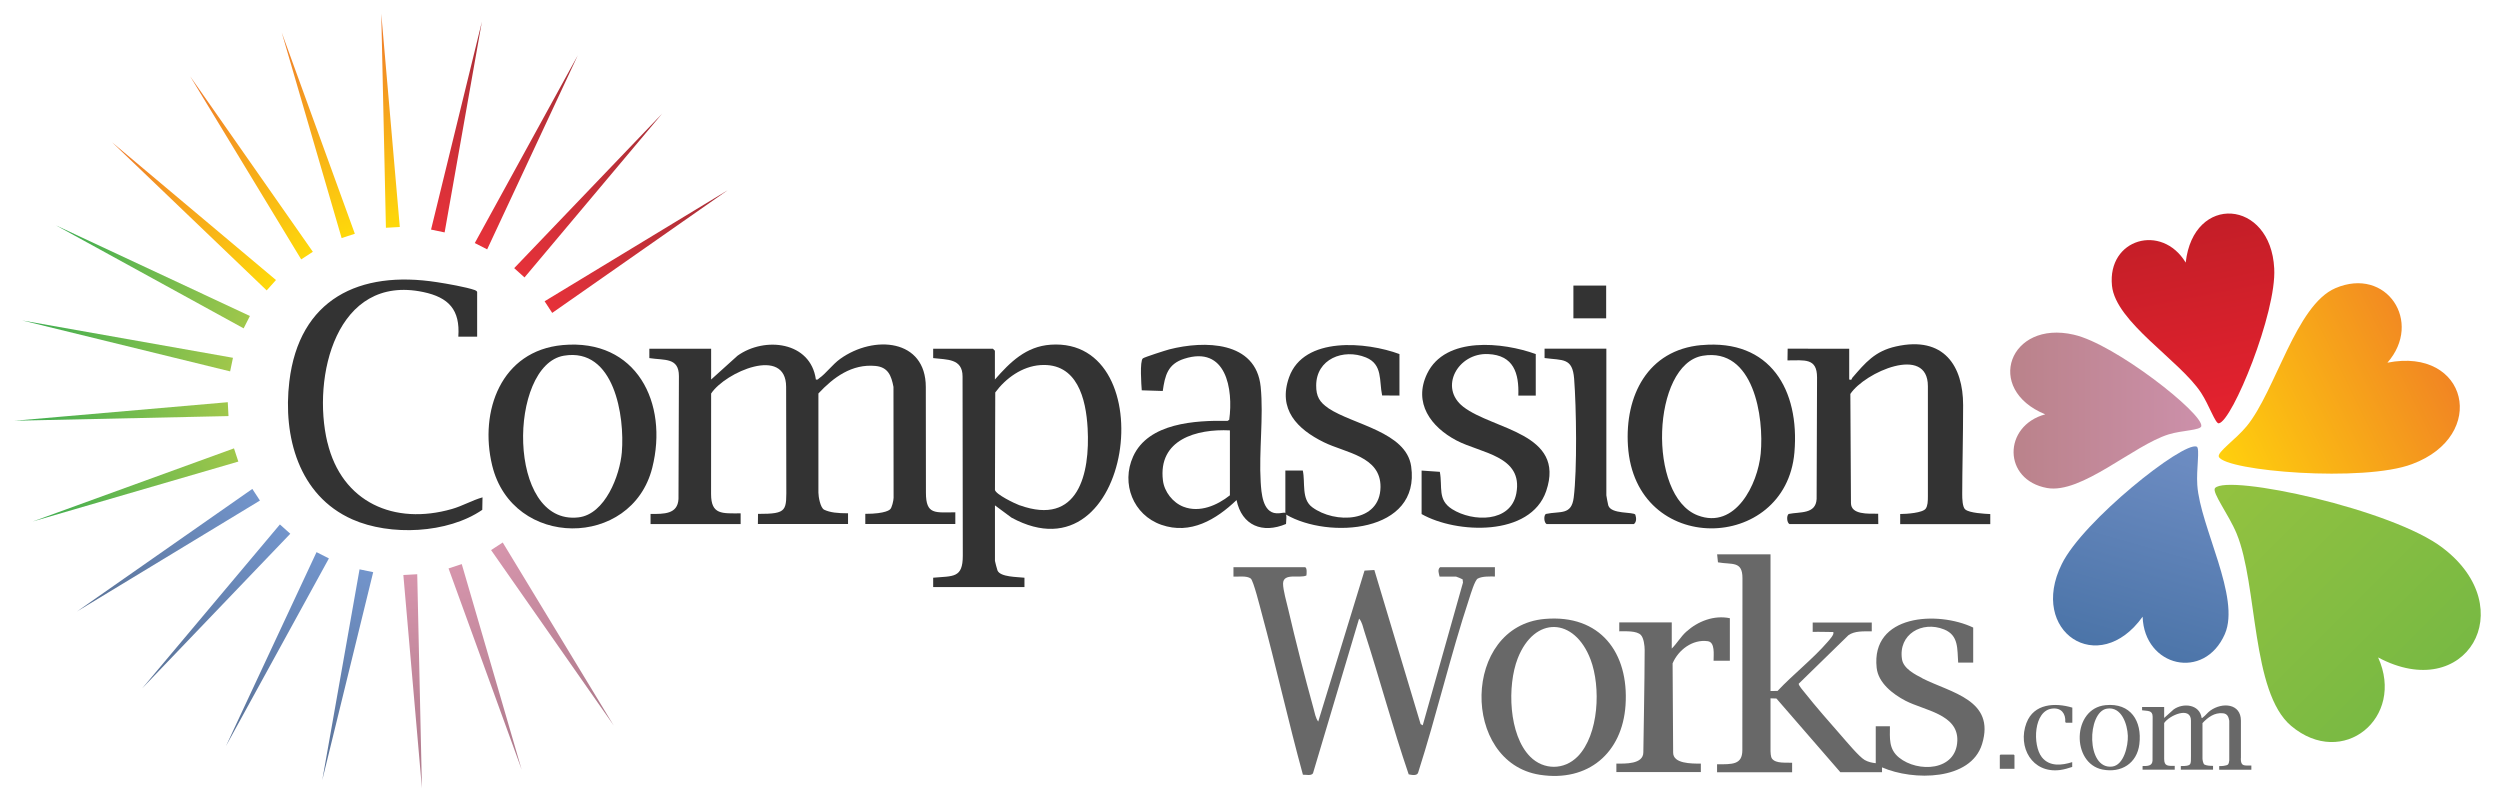
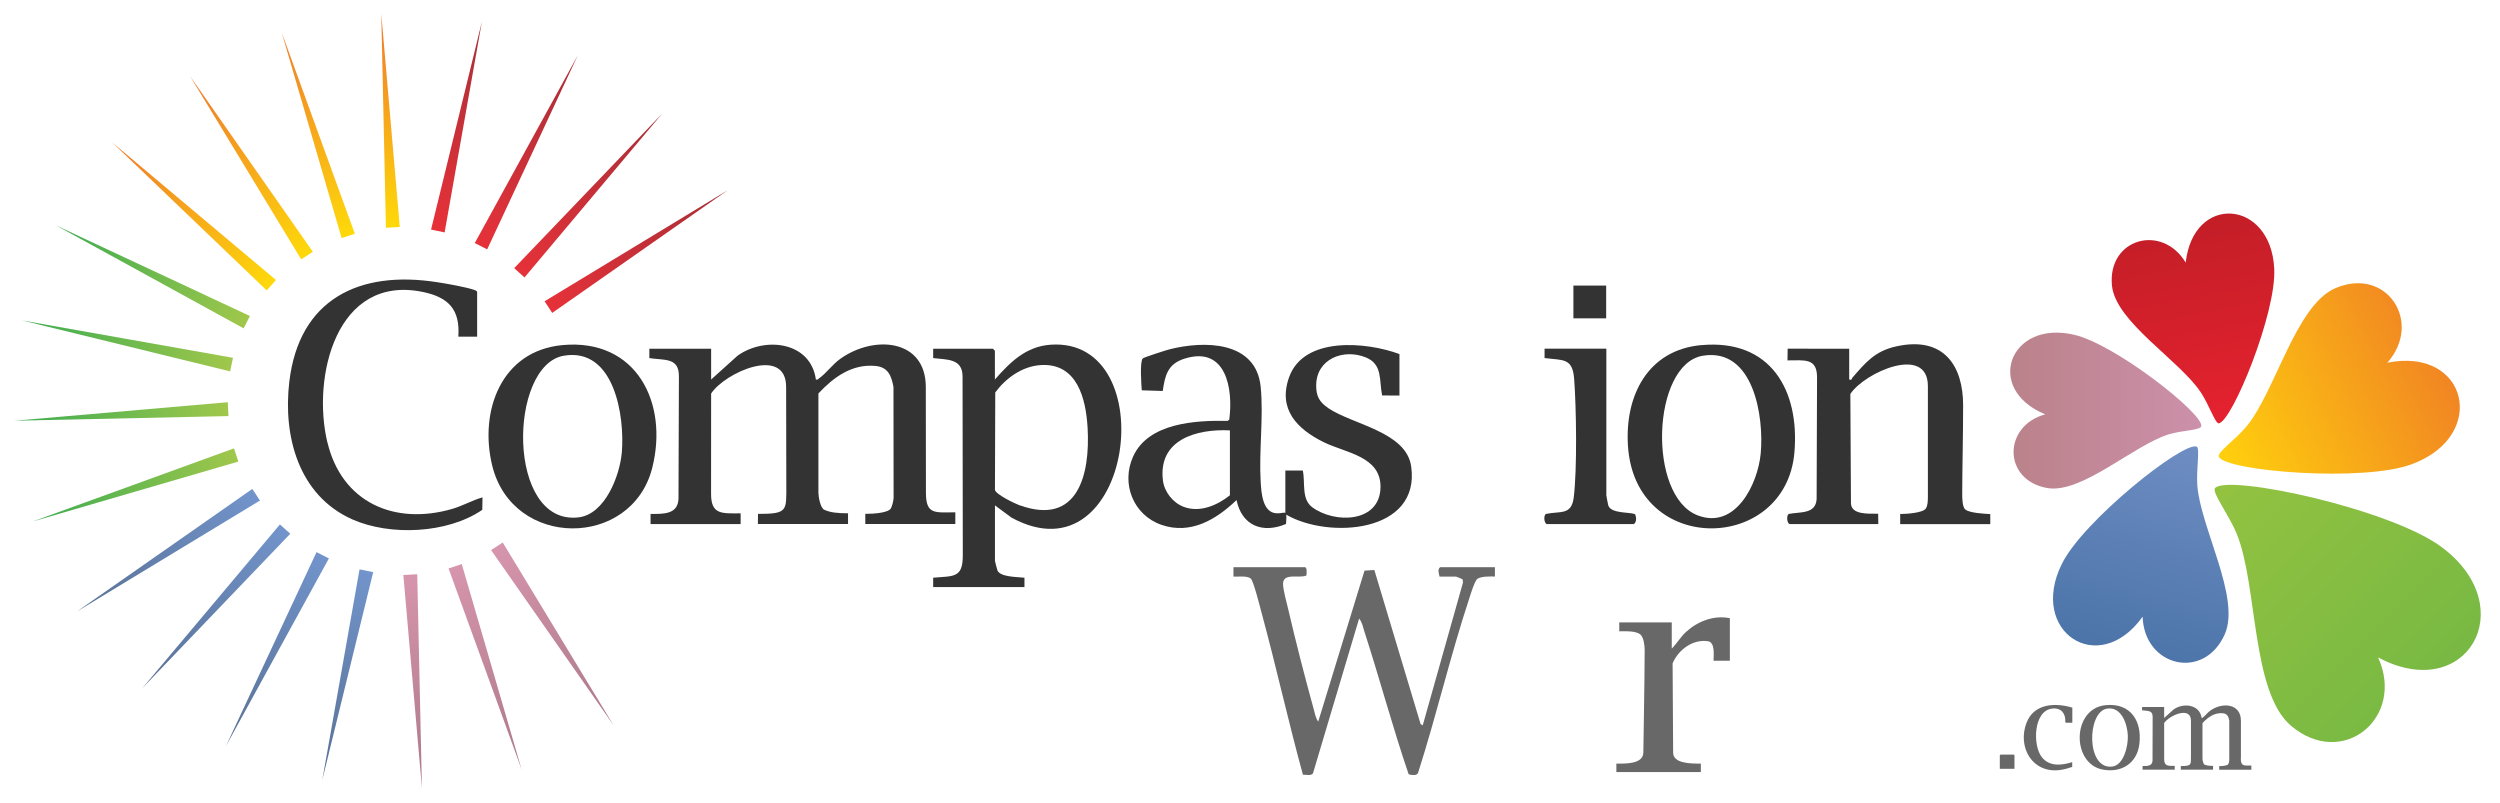
<svg xmlns="http://www.w3.org/2000/svg" xmlns:xlink="http://www.w3.org/1999/xlink" id="Capa_2" data-name="Capa 2" viewBox="0 0 414.34 133.04">
  <defs>
    <style>      .cls-1 {        fill: none;      }      .cls-2 {        fill: url(#Degradado_sin_nombre_80-3);      }      .cls-3 {        fill: url(#Degradado_sin_nombre_80-4);      }      .cls-4 {        fill: url(#Degradado_sin_nombre_80-2);      }      .cls-5 {        fill: url(#Degradado_sin_nombre_40-2);      }      .cls-6 {        fill: url(#Degradado_sin_nombre_40-3);      }      .cls-7 {        fill: url(#Degradado_sin_nombre_23-2);      }      .cls-8 {        fill: url(#Degradado_sin_nombre_23-3);      }      .cls-9 {        fill: url(#Degradado_sin_nombre_23-4);      }      .cls-10 {        fill: url(#Degradado_sin_nombre_182);      }      .cls-11 {        fill: url(#Degradado_sin_nombre_189);      }      .cls-12 {        fill: url(#Degradado_sin_nombre_184);      }      .cls-13 {        fill: url(#Degradado_sin_nombre_187);      }      .cls-14 {        fill: url(#Degradado_sin_nombre_175);      }      .cls-15 {        fill: url(#Degradado_sin_nombre_191);      }      .cls-16 {        fill: url(#Degradado_sin_nombre_112);      }      .cls-17 {        fill: url(#Degradado_sin_nombre_80);      }      .cls-18 {        fill: url(#Degradado_sin_nombre_49);      }      .cls-19 {        fill: url(#Degradado_sin_nombre_40);      }      .cls-20 {        fill: url(#Degradado_sin_nombre_23);      }      .cls-21 {        fill: url(#Degradado_sin_nombre_112-4);      }      .cls-22 {        fill: url(#Degradado_sin_nombre_112-2);      }      .cls-23 {        fill: url(#Degradado_sin_nombre_112-3);      }      .cls-24 {        fill: url(#Degradado_sin_nombre_175-3);      }      .cls-25 {        fill: url(#Degradado_sin_nombre_175-2);      }      .cls-26 {        fill: #333;      }      .cls-27 {        fill: #686868;      }    </style>
    <linearGradient id="Degradado_sin_nombre_182" data-name="Degradado sin nombre 182" x1="367.43" y1="75.05" x2="403.6" y2="57.41" gradientUnits="userSpaceOnUse">
      <stop offset="0" stop-color="#ffd00d" />
      <stop offset="1" stop-color="#f18523" />
    </linearGradient>
    <linearGradient id="Degradado_sin_nombre_184" data-name="Degradado sin nombre 184" x1="368.23" y1="70.06" x2="361.76" y2="36.76" gradientUnits="userSpaceOnUse">
      <stop offset="0" stop-color="#e5222f" />
      <stop offset="1" stop-color="#c31e27" />
    </linearGradient>
    <linearGradient id="Degradado_sin_nombre_187" data-name="Degradado sin nombre 187" x1="333.16" y1="68.05" x2="364.85" y2="68.05" gradientUnits="userSpaceOnUse">
      <stop offset="0" stop-color="#ba828a" />
      <stop offset="1" stop-color="#cc90aa" />
    </linearGradient>
    <linearGradient id="Degradado_sin_nombre_189" data-name="Degradado sin nombre 189" x1="362.5" y1="73.57" x2="352.42" y2="108.72" gradientUnits="userSpaceOnUse">
      <stop offset="0" stop-color="#6e8dc3" />
      <stop offset="1" stop-color="#4b74a8" />
    </linearGradient>
    <linearGradient id="Degradado_sin_nombre_191" data-name="Degradado sin nombre 191" x1="367.42" y1="80.58" x2="401.85" y2="115.01" gradientUnits="userSpaceOnUse">
      <stop offset="0" stop-color="#93c240" />
      <stop offset="1" stop-color="#78b943" />
    </linearGradient>
    <linearGradient id="Degradado_sin_nombre_40" data-name="Degradado sin nombre 40" x1="65.11" y1="37.69" x2="63.25" y2="2.26" gradientUnits="userSpaceOnUse">
      <stop offset="0" stop-color="#fed90a" />
      <stop offset="1" stop-color="#ef772b" />
    </linearGradient>
    <linearGradient id="Degradado_sin_nombre_49" data-name="Degradado sin nombre 49" x1="57.72" y1="39.1" x2="46.75" y2="5.36" gradientUnits="userSpaceOnUse">
      <stop offset="0" stop-color="#fed90a" />
      <stop offset="1" stop-color="#ef7c2b" />
    </linearGradient>
    <linearGradient id="Degradado_sin_nombre_40-2" data-name="Degradado sin nombre 40" x1="50.89" y1="42.36" x2="31.57" y2="12.61" xlink:href="#Degradado_sin_nombre_40" />
    <linearGradient id="Degradado_sin_nombre_40-3" data-name="Degradado sin nombre 40" x1="44.98" y1="47.27" x2="18.61" y2="23.53" xlink:href="#Degradado_sin_nombre_40" />
    <linearGradient id="Degradado_sin_nombre_80" data-name="Degradado sin nombre 80" x1="9.29" y1="37.29" x2="40.9" y2="53.4" gradientUnits="userSpaceOnUse">
      <stop offset="0" stop-color="#3bac51" />
      <stop offset="1" stop-color="#a0c74b" />
    </linearGradient>
    <linearGradient id="Degradado_sin_nombre_80-2" data-name="Degradado sin nombre 80" x1="3.68" y1="53.05" x2="38.38" y2="60.42" xlink:href="#Degradado_sin_nombre_80" />
    <linearGradient id="Degradado_sin_nombre_80-3" data-name="Degradado sin nombre 80" x1="2.43" y1="70.28" x2="37.83" y2="67.81" xlink:href="#Degradado_sin_nombre_80" />
    <linearGradient id="Degradado_sin_nombre_80-4" data-name="Degradado sin nombre 80" x1="5.4" y1="86.36" x2="39.14" y2="75.4" xlink:href="#Degradado_sin_nombre_80" />
    <linearGradient id="Degradado_sin_nombre_112" data-name="Degradado sin nombre 112" x1="12.7" y1="101.31" x2="42.45" y2="81.99" gradientUnits="userSpaceOnUse">
      <stop offset="0" stop-color="#597195" />
      <stop offset="1" stop-color="#7294cb" />
    </linearGradient>
    <linearGradient id="Degradado_sin_nombre_112-2" data-name="Degradado sin nombre 112" x1="23.52" y1="114.05" x2="47.25" y2="87.69" xlink:href="#Degradado_sin_nombre_112" />
    <linearGradient id="Degradado_sin_nombre_112-3" data-name="Degradado sin nombre 112" x1="36.84" y1="123.35" x2="53.5" y2="92.01" xlink:href="#Degradado_sin_nombre_112" />
    <linearGradient id="Degradado_sin_nombre_112-4" data-name="Degradado sin nombre 112" x1="53.35" y1="129.29" x2="60.72" y2="94.59" xlink:href="#Degradado_sin_nombre_112" />
    <linearGradient id="Degradado_sin_nombre_175" data-name="Degradado sin nombre 175" x1="68" y1="95.23" x2="69.86" y2="130.66" gradientUnits="userSpaceOnUse">
      <stop offset="0" stop-color="#d695ac" />
      <stop offset="1" stop-color="#ac798a" />
    </linearGradient>
    <linearGradient id="Degradado_sin_nombre_175-2" data-name="Degradado sin nombre 175" x1="75.43" y1="93.83" x2="86.99" y2="127.38" xlink:href="#Degradado_sin_nombre_175" />
    <linearGradient id="Degradado_sin_nombre_175-3" data-name="Degradado sin nombre 175" x1="82.34" y1="90.52" x2="102.18" y2="119.94" xlink:href="#Degradado_sin_nombre_175" />
    <linearGradient id="Degradado_sin_nombre_23" data-name="Degradado sin nombre 23" x1="90.87" y1="50.91" x2="120.29" y2="31.07" gradientUnits="userSpaceOnUse">
      <stop offset="0" stop-color="#e63139" />
      <stop offset="1" stop-color="#a72f37" />
    </linearGradient>
    <linearGradient id="Degradado_sin_nombre_23-2" data-name="Degradado sin nombre 23" x1="86.08" y1="45.22" x2="109.81" y2="18.85" xlink:href="#Degradado_sin_nombre_23" />
    <linearGradient id="Degradado_sin_nombre_23-3" data-name="Degradado sin nombre 23" x1="79.71" y1="40.81" x2="95.82" y2="9.2" xlink:href="#Degradado_sin_nombre_23" />
    <linearGradient id="Degradado_sin_nombre_23-4" data-name="Degradado sin nombre 23" x1="72.66" y1="37.83" x2="80.04" y2="3.13" xlink:href="#Degradado_sin_nombre_23" />
  </defs>
  <g id="Capa_1-2" data-name="Capa 1">
    <g>
      <rect class="cls-1" width="414.34" height="133.04" />
      <g>
        <g>
          <path class="cls-27" d="M348.97,116.87c-5.56.54-5.7,9.64-.51,10.67,3.09.61,5.72-1.01,6.11-4.21.47-3.82-1.44-6.87-5.6-6.46ZM350.05,127.05c-4.34.5-4.16-9.05-.87-9.6,2.44-.41,3.41,2.59,3.48,4.5.06,1.61-.64,4.87-2.61,5.1Z" />
          <path class="cls-27" d="M335.86,119.8c-1.52,4.03.94,8.41,5.56,7.82.68-.09,1.38-.3,2.02-.51v-.8c-1.72.55-3.77.78-5.03-.81-1.57-1.98-1.4-7.78,1.77-8.07,1.46-.14,2.2.85,2.11,2.23l.1.12h1.07v-2.5c-2.86-.86-6.38-.68-7.59,2.52Z" />
          <polygon class="cls-27" points="331.55 125.07 331.44 125.18 331.44 127.42 333.87 127.42 333.87 125.18 333.76 125.07 331.55 125.07" />
          <path class="cls-27" d="M371.4,125.7c0-2.04,0-4.27,0-6.26,0-2.85-3.07-3.1-5.07-1.67-.45.32-.85.87-1.24,1.14-.07.05-.08.11-.2.08-.31-2.25-3.03-2.56-4.64-1.41l-1.57,1.41v-1.82h-3.66v.55c.9.14,1.75-.05,1.75,1.07,0,2.32-.02,4.89-.02,7.28-.05.91-.87.89-1.65.89,0,.16,0,.46,0,.6h5.33v-.63c-1.1,0-1.75.1-1.75-1.15,0-1.95,0-4,0-5.95.85-1.28,4.44-2.84,4.44-.39,0,1.72,0,4.02,0,5.78,0,1.55.11,1.74-1.68,1.74,0,.16,0,.46,0,.6h5.34v-.63c-.63,0-1.07-.05-1.41-.21-.23-.11-.34-.77-.34-1.01,0-1.9,0-3.99,0-5.87.89-.95,1.98-1.77,3.38-1.63.74.07.94.58,1.06,1.24,0,2.11,0,4.46,0,6.57,0,.15-.1.61-.21.68,0,0-.21.27-1.46.27,0,.19,0,.48,0,.6h5.33v-.7c-1.2,0-1.75.17-1.75-1.16Z" />
        </g>
        <g>
          <g>
            <path class="cls-10" d="M399.79,76.91c12.67-4.72,9.2-19.44-4.11-16.8,5.94-6.76-.16-15.98-8.62-12.35-6.56,2.81-9.91,17.01-14.69,22.86-1.79,2.19-4.96,4.33-4.63,5.09,1.14,2.38,24.03,4.26,32.05,1.2Z" />
            <path class="cls-12" d="M376.92,44.49c-.58-11.47-13.4-12.43-14.67-.97-3.96-6.55-13-3.96-12.22,3.83.6,6.03,11.25,12.38,14.77,17.75,1.32,2.01,2.39,5.19,2.94,5.06,2.22-.32,9.6-18.39,9.18-25.67Z" />
            <path class="cls-13" d="M343.71,55.47c-10.68-2.47-14.92,9.03-4.74,13.2-7.04,1.92-7.05,10.88.3,12.21,5.69,1.03,14.31-7.07,20.16-8.89,2.19-.68,5.3-.66,5.41-1.37.29-2.12-14.35-13.63-21.14-15.15Z" />
            <path class="cls-11" d="M341.71,93.49c-5.55,11.2,6.1,18.92,13.4,8.72.27,8.32,10.22,10.67,13.63,2.87,2.64-6.05-4.09-17.73-4.57-24.7-.18-2.61.47-6.11-.1-6.36-2.27-.88-18.89,12.34-22.36,19.47Z" />
            <path class="cls-15" d="M367.11,80.89c-.57.7,2.28,4.39,3.59,7.57,3.5,8.51,2.38,26.24,9.02,31.84,8.58,7.23,18.95-1.36,14.42-11.34,14.58,7.78,23.83-8.14,10.74-18.13-8.26-6.4-35.6-12.31-37.77-9.94Z" />
          </g>
          <g>
            <path class="cls-27" d="M247.76,95.56v-1.55h-9.09c-.46.4-.19,1.05-.08,1.55h2.72c.06,0,1.06.41,1.1.46l.06.53-6.67,23.66-.35-.2-7.67-25.54-1.63.1-7.67,25.02c-.44-.57-.58-1.45-.78-2.17-1.47-5.33-2.94-11.05-4.19-16.43-.26-1.1-.87-3.25-.86-4.27.03-1.85,2.79-.81,3.87-1.34.04-.31.13-1.27-.21-1.37h-11.88v1.55c.8.05,2.19-.18,2.86.32.45.34,1.55,4.76,1.79,5.65,2.42,8.92,4.42,17.96,6.86,26.87.5-.03,1.38.23,1.67-.24l7.64-25.63c.48.49.66,1.45.88,2.14,2.54,7.85,4.68,15.88,7.34,23.67.49.1,1.41.29,1.57-.3,3.05-9.51,5.35-19.43,8.48-28.89.22-.67.91-3,1.4-3.26.8-.41,1.97-.34,2.84-.34Z" />
-             <path class="cls-27" d="M256.02,102.58c-13.74,1.19-13.93,23.79-.81,25.83,7.99,1.24,13.67-3.61,14.2-11.54.58-8.7-4.2-15.09-13.39-14.29ZM261.47,125.38c-2.22,2.27-5.63,2.27-7.85.04-3.6-3.6-3.84-11.79-2.08-16.3,2.77-7.08,9.41-6.86,12.08.2,1.71,4.53,1.4,12.43-2.15,16.07Z" />
-             <path class="cls-27" d="M318.61,112.41c-1.24-.63-3.14-1.61-3.38-3.14-.65-4.16,3.33-6.42,6.98-4.95,2.45.99,2.16,3.25,2.33,5.5h2.49v-5.81c-5.87-2.8-16.96-2.2-16,6.67.27,2.52,2.7,4.37,4.78,5.46,3.1,1.61,8.75,2.22,8.59,6.63-.18,5.04-6.55,5.32-9.67,2.78-1.74-1.42-1.5-3.23-1.5-5.18h-2.35v6.12c-.64-.07-1.27-.21-1.83-.53-.93-.53-3.05-3.09-3.88-4.03-1.98-2.25-4.21-4.8-6.06-7.13-.25-.32-1.01-1.16-1-1.48l8.24-8.04c1.05-.74,2.49-.64,3.87-.64v-1.46s-9.79,0-9.79,0v1.55c1.14-.04,2.24.02,3.4.02.25.37-.65,1.31-.91,1.62-2.46,2.85-5.72,5.38-8.31,8.14l-1.17.02v-22.66h-8.85l.14,1.33c2.35.42,4.06-.28,4.06,2.62,0,9.11-.02,19.19-.02,28.51,0,2.44-1.69,2.34-4.19,2.34v1.32h12.44v-1.57c-.94-.08-2.66.19-3.33-.68-.24-.31-.25-1.18-.25-1.24v-8.76l.98.03,10.59,12.21h6.91v-.8c5.19,2.27,14.72,2.21,16.58-3.86,2.25-7.33-5.15-8.49-9.89-10.89Z" />
            <path class="cls-27" d="M286.7,109.51v-7.05c-2.61-.54-5.28.48-7.23,2.24-.92.83-1.53,1.93-2.4,2.79v-4.34h-8.7v1.48c1.08,0,2.89-.11,3.58.61.48.5.63,1.78.63,2.48,0,4.58-.22,16.49-.22,16.97,0,2-3.05,1.87-4.47,1.87v1.4h14v-1.4c-1.62,0-4.59.01-4.59-1.82,0-4.5-.09-10.23-.09-14.8.95-2.23,3.31-4.03,5.84-3.67,1.22.18.95,2.2.95,3.24h2.71Z" />
          </g>
          <g>
            <path class="cls-26" d="M158.37,84.91c-3.36,0-4.91.47-4.91-3.25,0-5.71-.02-11.96-.02-17.51,0-7.98-8.59-8.68-14.19-4.67-1.27.91-2.38,2.45-3.47,3.2-.19.13-.22.31-.56.22-.86-6.3-8.48-7.17-12.98-3.95l-4.38,3.95v-5.1h-10.24v1.55c2.52.39,4.9-.14,4.9,2.99,0,6.51-.07,13.69-.07,20.36-.14,2.55-2.43,2.48-4.63,2.48,0,.46,0,1.3,0,1.68h14.93v-1.78c-3.07,0-4.9.27-4.9-3.21,0-5.46.01-11.2.01-16.65,2.37-3.57,12.43-7.94,12.43-1.09,0,4.82.03,11.26.03,16.18,0,4.35.3,4.86-4.69,4.86,0,.44-.02,1.29-.02,1.68h14.94v-1.78c-1.77,0-2.98-.13-3.95-.59-.64-.31-.96-2.16-.96-2.84,0-5.32,0-11.18,0-16.43,2.49-2.67,5.55-4.94,9.47-4.56,2.08.2,2.62,1.62,2.97,3.47,0,5.91.02,12.47.02,18.39,0,.41-.29,1.71-.59,1.91,0,0-.6.74-4.1.74-.01.52,0,1.33,0,1.68h14.92v-1.96Z" />
            <path class="cls-26" d="M174.13,57.13c-4.08.28-6.71,2.88-9.24,5.77v-4.77l-.33-.33h-9.9v1.55c2.28.28,4.86.04,4.87,3.03,0,9.7.04,20.08.04,29.72,0,3.75-1.57,3.35-4.91,3.65v1.55h15.13v-1.55c-1.13-.14-4-.08-4.47-1.2-.06-.15-.42-1.49-.42-1.58v-9.21l2.74,2.03c20.12,10.95,25.39-29.95,6.49-28.66ZM169.01,83.76c-.82-.3-3.97-1.82-4.11-2.56l.05-16.16c1.74-2.36,4.45-4.32,7.48-4.53,6.11-.42,7.56,5.58,7.83,10.48.42,7.56-1.55,16.23-11.24,12.76Z" />
            <path class="cls-26" d="M325.71,84.44c-.47-.42-.5-1.8-.5-2.55,0-3.85.15-9.63.15-14.74,0-6.43-3.13-11.53-11.14-9.73-3.49.78-5.06,2.69-7.23,5.2-.14.16.01.42-.51.28v-5.1c-3.05,0-6.57-.01-9.47-.01-.34,0-.51,0-.73,0,0,.42-.03,1.57-.03,1.94,2.84,0,4.9-.44,4.9,2.83,0,6.39-.07,13.54-.07,20.14-.14,2.55-2.74,2.1-4.63,2.48-.37.25-.33,1.43.13,1.68h14.72c0-.47-.02-1.3-.02-1.72-1.67,0-4.51.18-4.51-1.77,0-5.4-.1-12.52-.1-18.08,2.39-3.6,12.85-8.22,12.85-1.29,0,4.16,0,14,0,18.28,0,.81-.03,1.55-.36,2.02-.49.7-3.13.89-4.23.89,0,.39,0,1.24,0,1.68h14.93v-1.67c-.93-.04-3.49-.18-4.13-.76Z" />
            <path class="cls-26" d="M54.26,73.33c-2.6-10.82,1.45-27.96,15.88-24.93,4.23.89,6.14,2.94,5.82,7.4h3.12v-7.43c-.09-.15-.22-.23-.38-.29-1.4-.5-4.68-1.07-6.25-1.31-12.91-2.02-22.88,2.8-24.5,16.49-1.07,9.04,1.53,18.86,10.44,22.82,6.28,2.79,15.82,2.35,21.54-1.58l.04-2.07c-1.73.49-3.29,1.42-5.07,1.93-9.55,2.74-18.25-1.09-20.63-11.03Z" />
            <path class="cls-26" d="M93.26,57.19c-10.23.93-13.86,10.97-11.69,19.95,3.36,13.86,23.13,13.83,26.53.4,2.72-10.76-2.61-21.46-14.85-20.35ZM103.06,74.96c-.32,3.82-2.76,10.29-7.2,10.79-11.96,1.36-11.63-25.25-2.4-26.8,8.37-1.4,10.1,10.06,9.6,16.01Z" />
            <path class="cls-26" d="M282,57.19c-8.95.81-12.72,8.43-12.19,16.69,1.17,18.37,26.16,17.76,27.59,1.11.89-10.35-3.99-18.83-15.4-17.79ZM291.81,75.19c-.48,5.04-4.17,12.62-10.43,10.23-8.42-3.21-7.6-25.06.83-26.46,8.45-1.41,10.18,10.2,9.6,16.23Z" />
-             <path class="cls-26" d="M242.53,67.43c-4.12-3.18-.91-8.97,4.09-8.75,4.24.18,5.16,3.16,5.02,6.88h2.89v-6.88c-5.41-1.96-14.97-3.02-18,3.24-2.35,4.87.64,8.86,4.86,11.08,4.03,2.12,11.09,2.54,9.92,8.77-.92,4.88-7.23,4.77-10.65,2.61-2.46-1.56-1.55-3.64-2.03-6.18l-3.02-.21v7.21c5.76,3.27,18.05,3.8,20.65-3.82,3.27-9.62-8.79-10.14-13.73-13.95Z" />
            <path class="cls-26" d="M220.17,67.65c-1.47-.98-2.04-1.96-2.03-3.75,0-4.4,4.5-6.18,8.24-4.66,2.82,1.15,2.17,3.86,2.69,6.3l2.87.02v-6.88c-5.44-2.02-15.85-3-18.29,3.84-1.9,5.33,1.34,8.6,5.75,10.77,3.6,1.78,9.46,2.31,9.4,7.44-.07,5.94-7.58,6.1-11.31,3.34-1.84-1.36-1.13-4.07-1.57-6.09h-2.89s0,7.04,0,7.04c-.23-.16-.7.1-1.49.05-2.3-.14-2.49-3.43-2.6-5.2-.31-5.06.5-10.8,0-15.76-.76-7.64-9.36-7.68-15.13-6.21-.58.15-4.17,1.3-4.4,1.5-.53.46-.25,4.39-.18,5.29l3.48.11c.37-2.58.82-4.46,3.55-5.34,6.96-2.24,8.16,4.99,7.47,10.11l-.27.18c-5.34-.09-13.13.32-15.66,5.91-2.03,4.48.01,9.69,4.68,11.32,4.83,1.68,9.07-.86,12.46-4.1.88,4.25,4.32,5.6,8.2,3.96.07-.82.08-1.29.02-1.55,7.01,4.09,22.32,3.06,20.72-8.01-.83-5.71-9.59-6.88-13.72-9.62ZM203.84,82.09c-2.12,1.68-5.01,2.93-7.69,1.9-1.77-.68-3.18-2.48-3.41-4.36-.83-6.8,5.59-8.57,11.1-8.3v10.76Z" />
            <path class="cls-26" d="M266.55,83.77c-.05-.15-.32-1.59-.32-1.68v-24.3h-10.24v1.55c3.01.41,4.63-.1,4.9,3.43.37,4.75.51,15.1-.07,19.7-.38,2.98-2.22,2.2-4.62,2.71-.37.25-.33,1.43.13,1.68h14.46c.48-.36.41-1.05.24-1.57-.35-.49-4.01-.03-4.48-1.52Z" />
            <rect class="cls-26" x="260.77" y="47.33" width="5.43" height="5.43" />
          </g>
          <g>
            <polygon class="cls-19" points="66.26 37.62 63.96 37.75 63.19 2.27 66.26 37.62" />
            <polygon class="cls-18" points="58.81 38.74 56.62 39.46 46.69 5.38 58.81 38.74" />
            <polygon class="cls-5" points="51.85 41.73 49.92 42.99 31.51 12.64 51.85 41.73" />
            <polygon class="cls-6" points="45.74 46.41 44.2 48.13 18.57 23.58 45.74 46.41" />
            <polygon class="cls-17" points="41.42 52.37 40.38 54.42 9.27 37.35 41.42 52.37" />
            <polygon class="cls-4" points="38.61 59.3 38.14 61.55 3.67 53.11 38.61 59.3" />
            <polygon class="cls-2" points="37.75 66.66 37.87 68.96 2.39 69.73 37.75 66.66" />
            <polygon class="cls-3" points="38.78 74.31 39.5 76.5 5.42 86.43 38.78 74.31" />
            <polygon class="cls-16" points="41.82 81.03 43.08 82.96 12.73 101.36 41.82 81.03" />
            <polygon class="cls-22" points="46.39 86.92 48.11 88.46 23.56 114.09 46.39 86.92" />
            <polygon class="cls-23" points="52.46 91.51 54.51 92.55 37.44 123.67 52.46 91.51" />
            <polygon class="cls-21" points="59.59 94.36 61.85 94.83 53.41 129.3 59.59 94.36" />
            <polygon class="cls-14" points="66.85 95.3 69.15 95.17 69.93 130.65 66.85 95.3" />
            <polygon class="cls-25" points="74.34 94.21 76.53 93.49 86.46 127.56 74.34 94.21" />
            <polygon class="cls-24" points="81.39 91.17 83.32 89.91 101.72 120.25 81.39 91.17" />
            <polygon class="cls-20" points="91.52 51.86 90.26 49.93 120.6 31.53 91.52 51.86" />
            <polygon class="cls-7" points="86.93 45.98 85.22 44.44 109.76 18.81 86.93 45.98" />
            <polygon class="cls-8" points="80.74 41.33 78.69 40.28 95.76 9.17 80.74 41.33" />
            <polygon class="cls-9" points="73.69 38.52 71.44 38.05 79.87 3.58 73.69 38.52" />
          </g>
        </g>
      </g>
    </g>
  </g>
</svg>